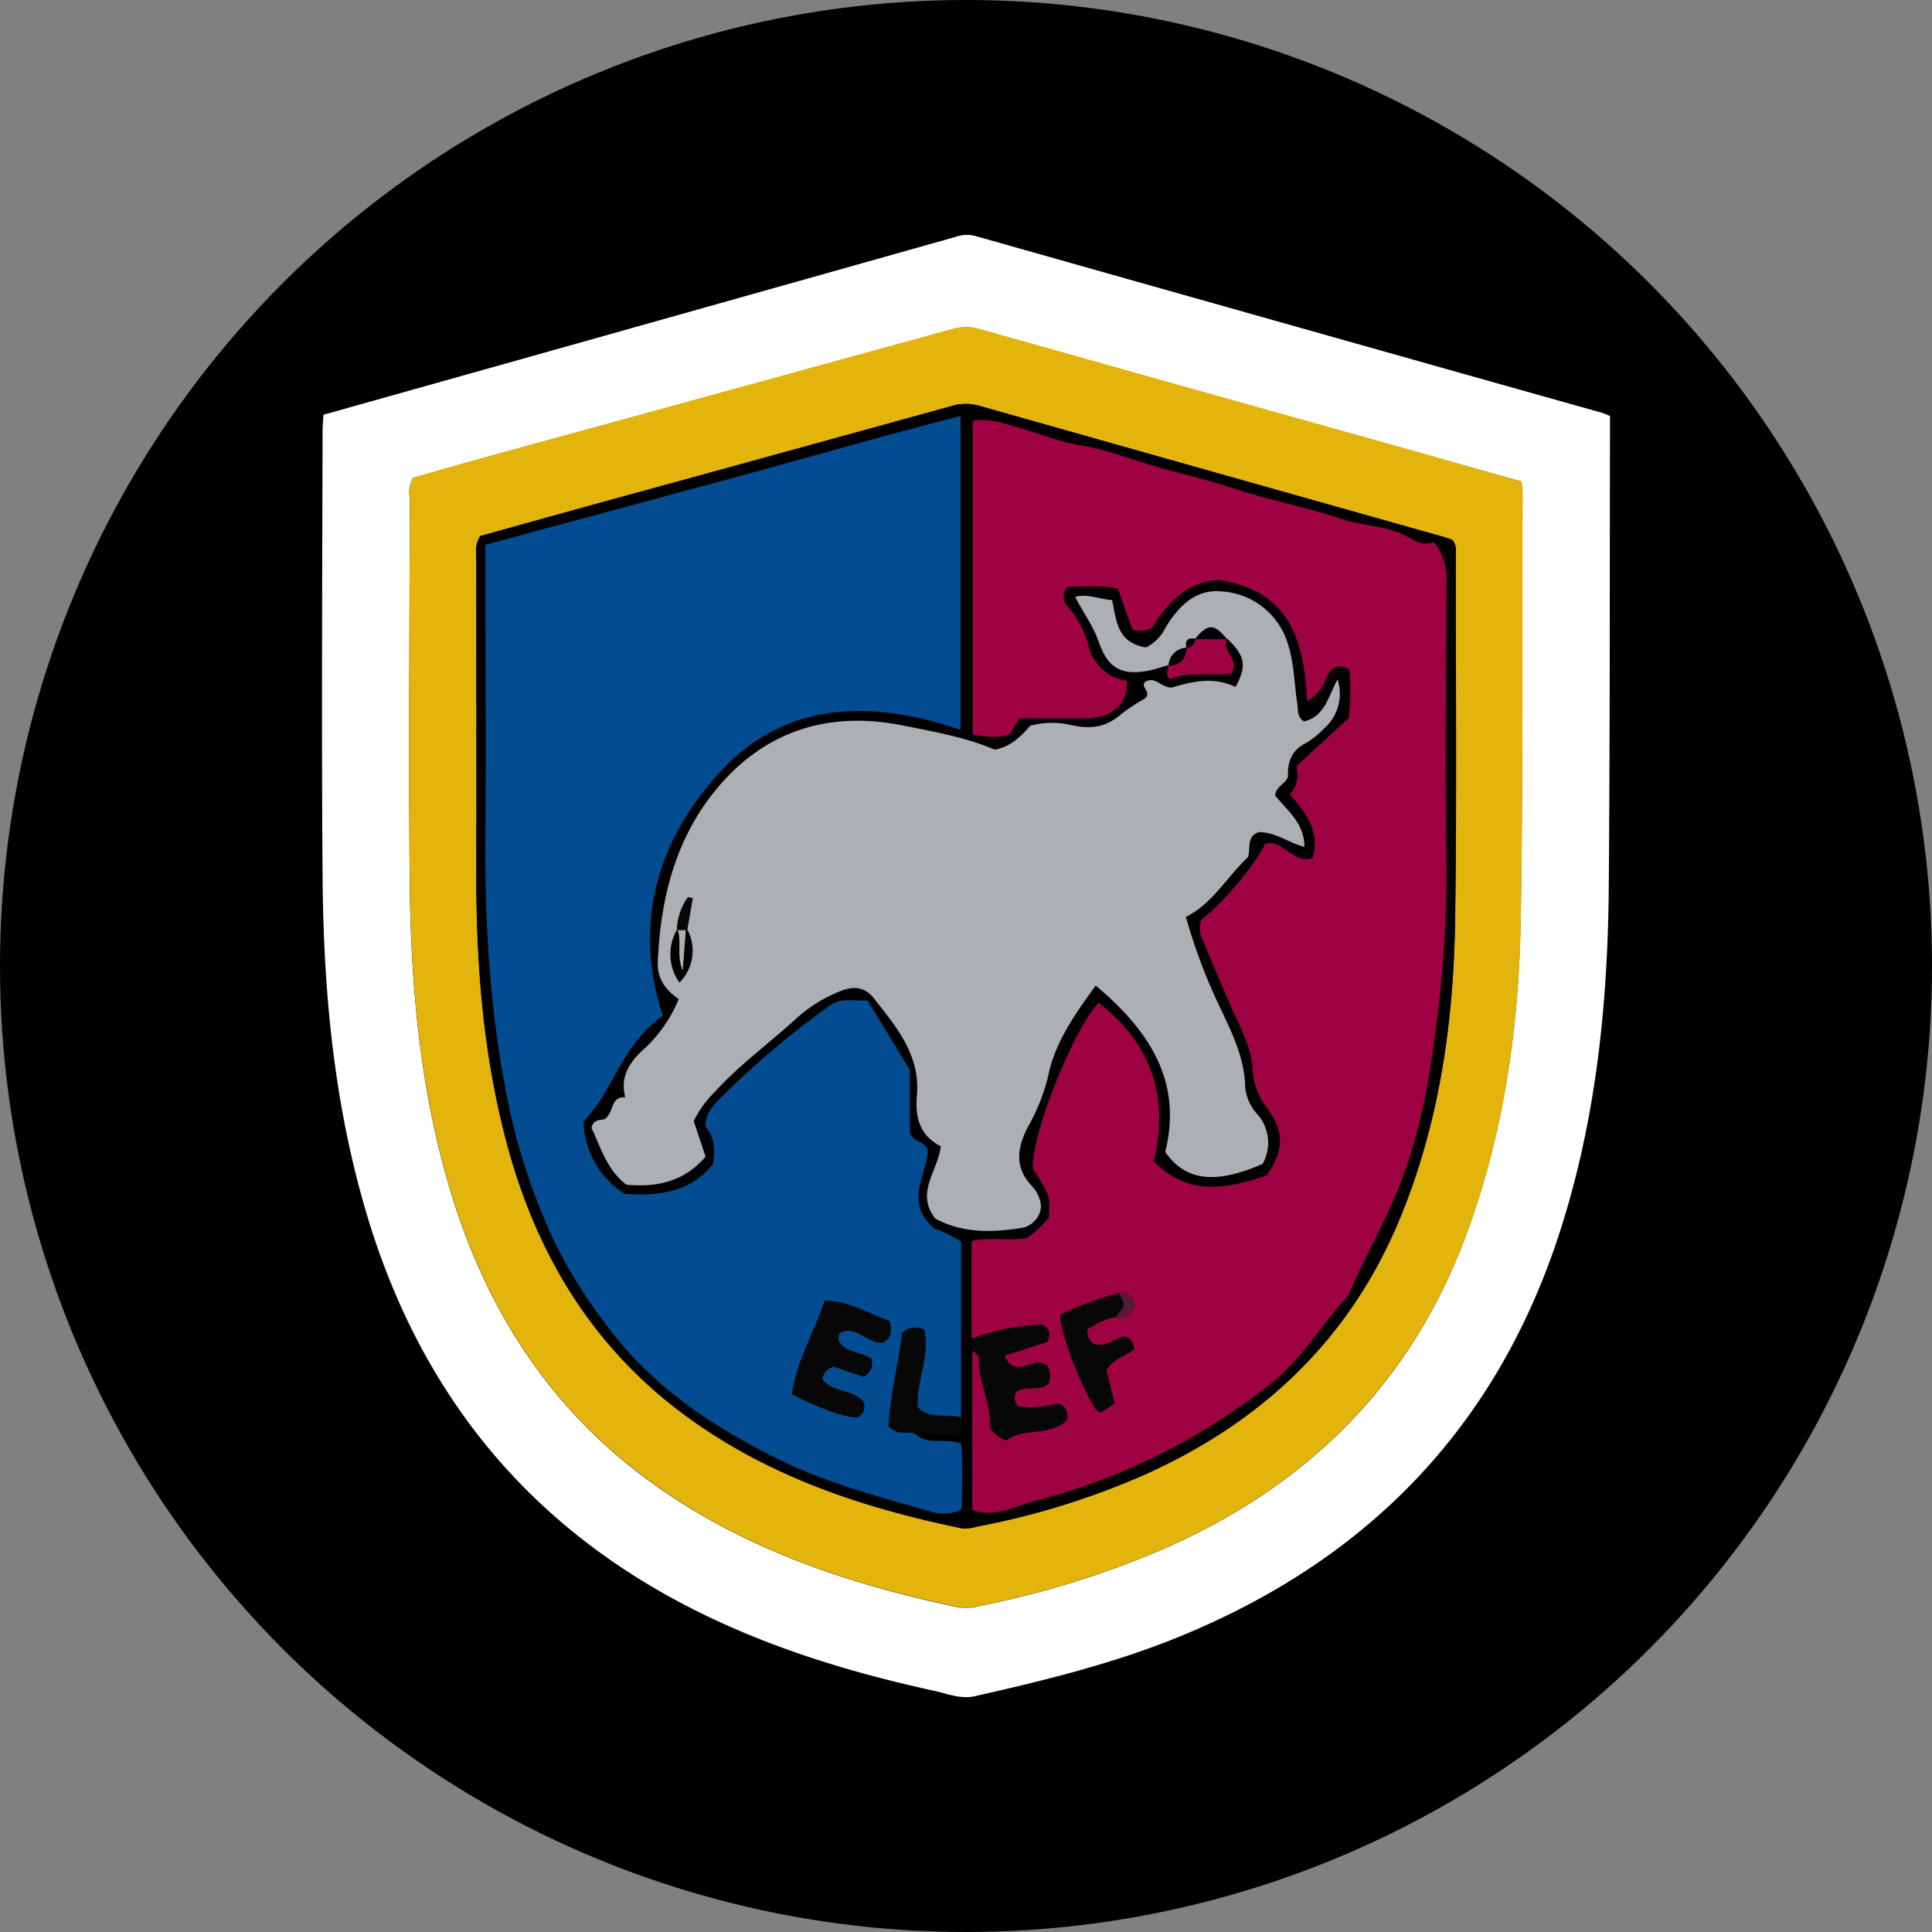
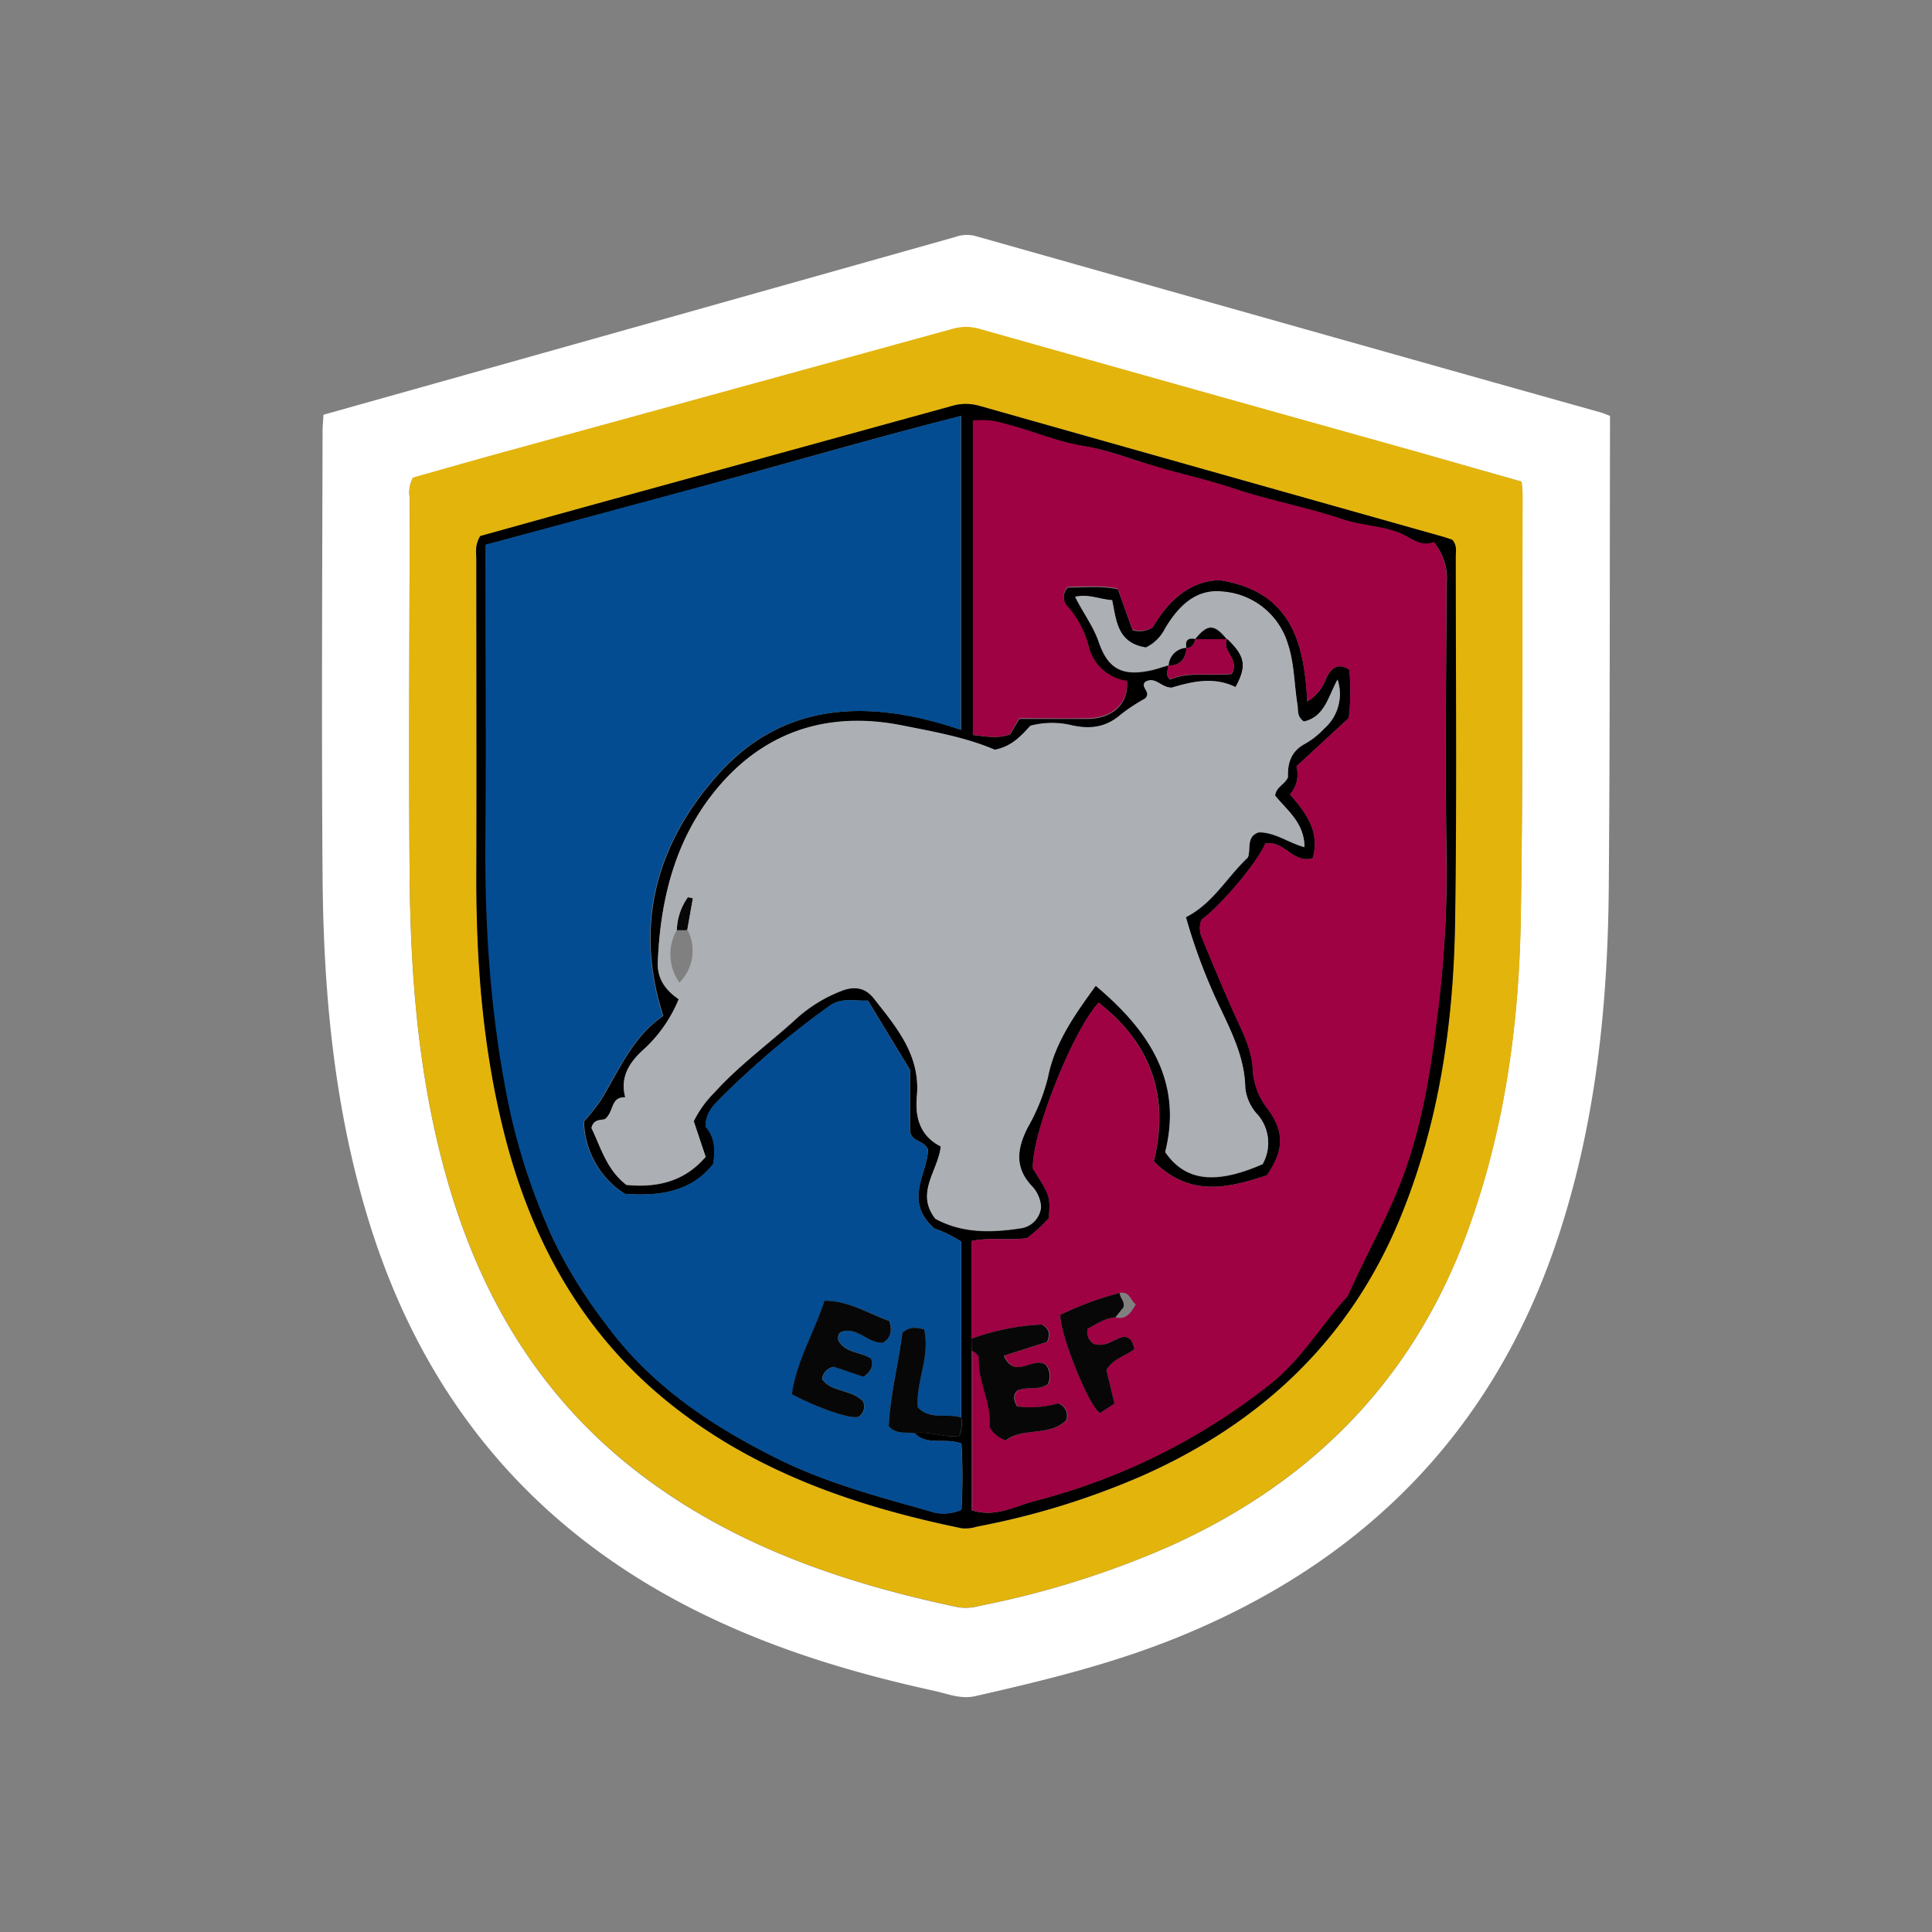
<svg xmlns="http://www.w3.org/2000/svg" id="Layer_1" data-name="Layer 1" viewBox="0 0 300 300" width="300" height="300">
  <rect x="0" y="0" width="300" height="300" fill="#808080" stroke="none" />
  <defs>
    <clipPath id="bz_circular_clip">
      <circle cx="150.0" cy="150.0" r="150.0" />
    </clipPath>
  </defs>
  <g clip-path="url(#bz_circular_clip)">
-     <rect x="-1.5" y="-1.5" width="303" height="303" />
    <path d="M250,64.58v2.6c-.05,23.5,0,47-.19,70.49-.15,18.75-2.08,37.29-8.12,55.19-10,29.58-29.95,49.62-58.66,61.32-10.23,4.17-20.9,6.77-31.63,9.2-2.25.51-4.33-.4-6.38-.84-14.36-3.14-28.28-7.51-41.22-14.69-24.06-13.37-39.31-33.63-47-59.8-5-17-6.58-34.38-6.71-51.94-.17-23-.05-46.09,0-69.13,0-.79.08-1.58.14-2.58l25.13-7.06q36.5-10.26,73-20.55a5.27,5.27,0,0,1,3-.17q31.38,8.88,62.77,17.73Q231.23,59.18,248.4,64C248.83,64.1,249.24,64.29,250,64.58ZM236.28,74.79l-16.69-4.7q-33.74-9.45-67.45-18.94a7.53,7.53,0,0,0-4.31,0q-34.59,9.56-69.22,19c-4.92,1.35-9.83,2.76-14.49,4.07a4.66,4.66,0,0,0-.51,3c0,19.73-.16,39.46,0,59.19.16,16.46,1.57,32.8,6.38,48.66,5.3,17.47,14.5,32.37,29.13,43.62s31.76,17.13,49.67,20.89a8,8,0,0,0,3.37-.23,141.06,141.06,0,0,0,29.31-9.18c22.18-9.93,38-25.9,46.39-48.94,5.75-15.74,8-32.06,8.27-48.65.36-21.78.21-43.57.28-65.35C236.44,76.53,236.35,75.86,236.28,74.79Z" fill="#fff" />
    <path d="M236.28,74.79c.07,1.07.16,1.74.16,2.41-.07,21.78.08,43.57-.28,65.35-.27,16.59-2.52,32.91-8.27,48.65-8.43,23-24.21,39-46.39,48.94a141.06,141.06,0,0,1-29.31,9.18,8,8,0,0,1-3.37.23c-17.91-3.76-34.95-9.57-49.67-20.89S75.32,202.51,70,185c-4.81-15.86-6.22-32.2-6.38-48.66-.19-19.73,0-39.46,0-59.19a4.66,4.66,0,0,1,.51-3c4.66-1.31,9.57-2.72,14.49-4.07q34.61-9.48,69.22-19a7.53,7.53,0,0,1,4.31,0q33.71,9.52,67.45,18.94ZM74.57,83.24c-.92,1.49-.6,2.77-.6,4,0,16.19,0,32.38,0,48.57,0,13.5,1,26.88,4.28,40C82.53,193,90.76,207.72,105,218.73c13.12,10.14,28.32,15.28,44.31,18.58a5.85,5.85,0,0,0,2.35-.25,120.11,120.11,0,0,0,25.75-7.93c18.35-8.16,32.09-21,39.88-39.74,6.17-14.86,8.4-30.5,8.64-46.41.28-18.81.1-37.63.1-56.45,0-.88.24-1.83-.55-2.71-.43-.14-1-.34-1.5-.49Q188,73.18,152,63a7.62,7.62,0,0,0-4.31.07q-26.16,7.26-52.36,14.41C88.31,79.41,81.31,81.37,74.57,83.24Z" fill="#e3b40c" />
    <path d="M74.57,83.24c6.74-1.87,13.74-3.83,20.74-5.75q26.19-7.2,52.36-14.41A7.62,7.62,0,0,1,152,63q36,10.18,72,20.32c.54.15,1.07.35,1.5.49.79.88.55,1.83.55,2.71,0,18.82.18,37.64-.1,56.45-.24,15.91-2.47,31.55-8.64,46.41-7.79,18.75-21.53,31.58-39.88,39.74a120.11,120.11,0,0,1-25.75,7.93,5.85,5.85,0,0,1-2.35.25c-16-3.3-31.19-8.44-44.31-18.58-14.24-11-22.47-25.78-26.77-42.93-3.29-13.11-4.33-26.49-4.28-40,.06-16.19,0-32.38,0-48.57C74,86,73.65,84.73,74.57,83.24Zm116,16c2.79,2.66,3.09,4.2,1.29,7.5-3.38-1.67-6.81-.84-9.9.08-1.67,0-2.56-1.84-4.15-.86-.77.83,1.05,1.52,0,2.56a28.82,28.82,0,0,0-3.74,2.46c-2.29,2-4.74,2.34-7.64,1.69a13.13,13.13,0,0,0-6.44.08c-1.46,1.64-2.95,3.22-5.51,3.72-4.51-1.94-9.57-2.84-14.59-3.82-11.95-2.31-22,1.33-29.39,10.89-5.81,7.51-8,16.51-8.35,25.93-.1,2.52,1.17,4.3,3.25,5.72a21.8,21.8,0,0,1-5.21,7.6c-2.26,2-4,4.31-3.09,7.65-2.29-.08-1.72,2.13-3.08,3.32-.39.33-1.81-.14-2.17,1.44,1.47,2.94,2.33,6.45,5.42,8.82,4.77.46,9-.51,12.31-4.36-.71-2.1-1.28-3.82-1.85-5.52a16.61,16.61,0,0,1,3.2-4.45c3.9-4.35,8.67-7.74,12.94-11.67a22.42,22.42,0,0,1,6.64-4.06c2.18-.93,3.89-.54,5.19,1.11,3.5,4.46,7.26,8.82,6.68,15.16-.3,3.19.4,6.16,3.71,7.82-.39,3.78-4,7.2-.84,11.23,4.08,2.24,8.58,2.19,13.16,1.49a3.68,3.68,0,0,0,3.25-3.32,5.16,5.16,0,0,0-1.39-3.2c-2.75-2.88-2.34-5.87-.7-9.11a30.62,30.62,0,0,0,3.17-7.86c1.06-5.38,4.19-9.73,7.41-14.18,8.25,6.93,13.55,14.79,10.79,25.83,3.09,4.52,7.8,5.07,15.13,1.86a6.7,6.7,0,0,0-.7-7.58,7.27,7.27,0,0,1-2-4.27c-.08-4.48-2-8.37-3.84-12.28a88.19,88.19,0,0,1-5.38-14.22c4.19-2.1,6.33-6.17,9.63-9.27.49-1.26-.34-3.27,1.7-3.9,2.57,0,4.59,1.64,7.08,2.3,0-3.85-2.79-5.8-4.56-8,.2-1.44,1.51-1.68,2-2.86-.08-2.05.4-4,2.68-5.21a12.38,12.38,0,0,0,2.94-2.33,7.13,7.13,0,0,0,2.08-7.6c-1.44,2.58-2,5.8-5.23,6.51-1.13-.77-.86-1.76-1-2.63-.53-3.14-.47-6.39-1.49-9.44a11.46,11.46,0,0,0-10.08-8.1c-4.24-.5-7,2.4-9,5.76a6.48,6.48,0,0,1-2.95,2.92c-4.5-.71-4.59-4.24-5.25-7.35-2-.14-3.67-1-5.74-.52,1.22,2.47,2.81,4.55,3.66,7,1.43,4.15,3.59,5.3,7.88,4.45,1-.2,1.93-.54,2.89-.82.14.63-.63,1.26.3,2.19,3-1.32,6.49-.48,9.59-.88C192.55,102.28,189.61,101.11,190.55,99.2ZM150.9,209.7v24.81c3.66,1.21,6.79-.69,9.76-1.44a98,98,0,0,0,36.56-18.18c4.74-3.74,7.79-9,11.8-13.42a2.12,2.12,0,0,0,.36-.57c2.38-5.39,5.26-10.52,7.54-16,3.44-8.28,5-16.91,6-25.49a176.06,176.06,0,0,0,1.73-24.78c-.26-14.71-.1-29.42,0-44.13a8.65,8.65,0,0,0-2-6.29c-2.06.92-3.7-.87-5.53-1.51-2.88-1-5.89-1.11-8.76-2.07-5.49-1.84-11.25-2.89-16.73-4.73-4.21-1.41-8.55-2.32-12.78-3.62-3.51-1.09-7-2.46-10.66-3-4.14-.67-8-2.42-12-3.4a12.12,12.12,0,0,0-5.08-.52v48.78c2.12.23,3.88.61,5.76-.12l1.43-2.38c3.53,0,7.06,0,10.59,0,3.86-.06,6.36-2.28,6.11-5.81a7.12,7.12,0,0,1-5.95-5.42,15.21,15.21,0,0,0-3.27-6.17,2.12,2.12,0,0,1,.05-3c2.49,0,5.18-.28,7.76.26l2.27,6.35A3.62,3.62,0,0,0,179,97.4c2.35-4,5.67-7.22,10.39-7.31,11,1.71,13.15,9.55,13.6,18.83a6.73,6.73,0,0,0,2.92-3.55c.53-1.13,1.55-2.75,3.62-1.38a36.47,36.47,0,0,1-.08,7.5l-8.13,7.5a4.7,4.7,0,0,1-1,4.36c2.53,2.93,4.67,5.78,3.54,9.9-3,1-4.58-2.93-7.4-2.24-1.13,2.82-6.82,9.58-9.88,11.79a3.6,3.6,0,0,0,0,2.66c1.54,3.74,3.1,7.47,4.73,11.16,1.31,3,3,5.89,3.21,9.18a10.87,10.87,0,0,0,2.22,6.24c2.82,3.7,2.66,6.59,0,10.46-6.07,2-12,3.44-17.57-2.17,2.46-9.94-.34-18.26-8.58-24.63-4.1,4.5-10.51,20.78-10.18,25.77,2.68,4.24,2.68,4.24,2.47,7.66a20.91,20.91,0,0,1-3.41,3.12c-2.78.41-5.65-.17-8.58.45v15.17ZM142,222.55c2.37-.41,4.7.81,7,.39a5.34,5.34,0,0,0,.28-2.82v-27.3a18,18,0,0,0-4.18-2.06c-4.91-4.3-1-8.65-1-12.26-.73-1.59-2.32-1-2.78-2.76v-9.61l-6.55-10.77c-2.1.12-4.08-.54-6,.87a136.75,136.75,0,0,0-17,14.41c-1.12,1.14-2.23,2.31-2.19,4.32,1.38,1.49,1.55,3.46,1.18,5.79-3.51,4.43-8.5,5-13.72,4.63a13.73,13.73,0,0,1-6.35-11.22,37.25,37.25,0,0,0,2.58-3.24c2.86-4.66,4.92-9.88,9.74-13.17-4.67-14.39-.84-27.12,8.64-37.62,10.19-11.3,23.58-11.57,37.59-6.8V64.59c-12.55,3.18-24.62,6.67-36.74,10s-24.55,6.65-37,10v3.89c0,13.8.1,27.6,0,41.4-.13,14.55.84,29,3.94,43.23A96.93,96.93,0,0,0,85.9,192.4a74.26,74.26,0,0,0,8.15,13.13c7,9.61,16.51,15.92,26.89,21.06,7.37,3.65,15.35,5.79,23.25,8a6.73,6.73,0,0,0,5.11-.16,88.11,88.11,0,0,0,0-10.29C146.62,223.19,144,224.54,142,222.55Z" />
    <path d="M142,222.55c2,2,4.62.64,7.27,1.61a88.11,88.11,0,0,1,0,10.29,6.73,6.73,0,0,1-5.11.16c-7.9-2.23-15.88-4.37-23.25-8-10.38-5.14-19.9-11.45-26.89-21.06A74.26,74.26,0,0,1,85.9,192.4a96.93,96.93,0,0,1-6.59-19.29c-3.1-14.27-4.07-28.68-3.94-43.23.12-13.8,0-27.6,0-41.4V84.59c12.5-3.38,24.78-6.68,37.05-10s24.19-6.79,36.74-10v48.74c-14-4.77-27.4-4.5-37.59,6.8-9.48,10.5-13.31,23.23-8.64,37.62-4.82,3.29-6.88,8.51-9.74,13.17a37.25,37.25,0,0,1-2.58,3.24A13.73,13.73,0,0,0,97,185.38c5.22.36,10.21-.2,13.72-4.63.37-2.33.2-4.3-1.18-5.79,0-2,1.07-3.18,2.19-4.32a136.75,136.75,0,0,1,17-14.41c1.92-1.41,3.9-.75,6-.87l6.55,10.77v9.61c.46,1.78,2.05,1.17,2.78,2.76.08,3.61-3.87,8,1,12.26a18,18,0,0,1,4.18,2.06v27.3c-2.19-.72-4.86.46-6.76-1.62-.24-4.07,2-7.94,1-12.09-1.14-.24-2.12-.52-3.38.53-.54,4.68-1.88,9.58-2.11,14.52C139.23,222.81,140.7,222.32,142,222.55ZM135.29,211c-1.62-1.18-4.09-.88-5.09-2.89-.09-.61.08-1.15.48-1.29,2.47-.9,4,1.78,6.46,1.68,1.25-.74,1.38-1.88,1-3.37-3.23-1.18-6.33-3.1-10.06-3.15-1.68,5-4.38,9.46-5.08,14.51,4.31,2.28,9.36,4,10.37,3.48a1.87,1.87,0,0,0,.68-2.36c-1.91-2-4.88-1.34-6.36-3.46a2.18,2.18,0,0,1,1.83-1.92l4.64,1.57C135,213.09,135.68,212.46,135.29,211Z" fill="#034c91" />
    <path d="M150.87,207.87V192.7c2.93-.62,5.8,0,8.58-.45a20.91,20.91,0,0,0,3.41-3.12c.21-3.42.21-3.42-2.47-7.66-.33-5,6.08-21.27,10.18-25.77,8.24,6.37,11,14.69,8.58,24.63,5.55,5.61,11.5,4.2,17.57,2.17,2.63-3.87,2.79-6.76,0-10.46a10.87,10.87,0,0,1-2.22-6.24c-.24-3.29-1.9-6.19-3.21-9.18-1.63-3.69-3.19-7.42-4.73-11.16a3.6,3.6,0,0,1,0-2.66c3.06-2.21,8.75-9,9.88-11.79,2.82-.69,4.36,3.2,7.4,2.24,1.13-4.12-1-7-3.54-9.9a4.7,4.7,0,0,0,1-4.36l8.13-7.5a36.47,36.47,0,0,0,.08-7.5c-2.07-1.37-3.09.25-3.62,1.38a6.73,6.73,0,0,1-2.92,3.55c-.45-9.28-2.57-17.12-13.6-18.83-4.72.09-8,3.27-10.39,7.31a3.62,3.62,0,0,1-3.14.33l-2.27-6.35c-2.58-.54-5.27-.27-7.76-.26a2.12,2.12,0,0,0-.05,3,15.21,15.21,0,0,1,3.27,6.17,7.12,7.12,0,0,0,5.95,5.42c.25,3.53-2.25,5.75-6.11,5.81-3.53.05-7.06,0-10.59,0L156.82,114c-1.88.73-3.64.35-5.76.12V65.3a12.12,12.12,0,0,1,5.08.52c4.06,1,7.88,2.73,12,3.4,3.66.59,7.15,2,10.66,3,4.23,1.3,8.57,2.21,12.78,3.62,5.48,1.84,11.24,2.89,16.73,4.73,2.87,1,5.88,1,8.76,2.07,1.83.64,3.47,2.43,5.53,1.51a8.65,8.65,0,0,1,2,6.29c-.06,14.71-.22,29.42,0,44.13A176.06,176.06,0,0,1,223,159.4c-1.07,8.58-2.6,17.21-6,25.49-2.28,5.49-5.16,10.62-7.54,16a2.12,2.12,0,0,1-.36.57c-4,4.41-7.06,9.68-11.8,13.42a98,98,0,0,1-36.56,18.18c-3,.75-6.1,2.65-9.76,1.44V209.7c.45.34,1.13.61,1.1,1.21-.17,3.71,2,7,1.67,10.66a4.22,4.22,0,0,0,2.53,2.08c2.64-2.06,6.6-.54,9.33-3.06a2,2,0,0,0-1.25-2.67,15.7,15.7,0,0,1-6.33.47c-.62-1-.68-1.85.08-2.5,1.57-.63,3.3.05,4.67-.95a3,3,0,0,0-.21-2.9c-1.8-1.7-4.92,2.39-6.61-1.52l6.72-2.16c.48-1.18.34-2.08-.85-2.68A36.37,36.37,0,0,0,150.87,207.87Zm23-7.1a49.83,49.83,0,0,0-9.22,3.4c-.07,3.18,4.81,15,6.23,15.21l2.18-1.43q-.66-2.77-1.26-5.2c1-1.8,3-2.17,4.36-3.28-.29-.94-.41-1.74-1.56-1.91-1.52.23-2.86,1.77-4.81,1.1a2.18,2.18,0,0,1-.89-2.35c1.36-.68,2.65-1.63,4.3-1.76,1.71.46,2.4-.73,3.17-2C175.54,201.94,175.41,200.44,173.87,200.77Z" fill="#9e0243" />
    <path d="M150.87,207.87a36.37,36.37,0,0,1,10.88-2.19c1.19.6,1.33,1.5.85,2.68l-6.72,2.16c1.69,3.91,4.81-.18,6.61,1.52a3,3,0,0,1,.21,2.9c-1.37,1-3.1.32-4.67.95-.76.65-.7,1.46-.08,2.5a15.7,15.7,0,0,0,6.33-.47,2,2,0,0,1,1.25,2.67c-2.73,2.52-6.69,1-9.33,3.06a4.22,4.22,0,0,1-2.53-2.08c.35-3.65-1.84-6.95-1.67-10.66,0-.6-.65-.87-1.1-1.21Z" fill="#070707" />
    <path d="M142,222.55c-1.3-.23-2.77.26-4-1.09.23-4.94,1.57-9.84,2.11-14.52,1.26-1.05,2.24-.77,3.38-.53,1,4.15-1.24,8-1,12.09,1.9,2.08,4.57.9,6.76,1.62a5.34,5.34,0,0,1-.28,2.82C146.7,223.36,144.37,222.14,142,222.55Z" fill="#070707" />
    <path d="M190.55,99.2c-.94,1.91,2,3.08.72,5.4-3.1.4-6.58-.44-9.59.88-.93-.93-.16-1.56-.3-2.19l.08.06c1.81,0,2.63-1,2.76-2.74h0c.87-.05,1.24-.6,1.38-1.38h4.88Z" fill="#9e0243" />
    <path d="M135.29,211c.39,1.42-.28,2.05-1.17,2.8l-4.64-1.57a2.18,2.18,0,0,0-1.83,1.92c1.48,2.12,4.45,1.5,6.36,3.46a1.87,1.87,0,0,1-.68,2.36c-1,.5-6.06-1.2-10.37-3.48.7-5.05,3.4-9.46,5.08-14.51,3.73,0,6.83,2,10.06,3.15.42,1.49.29,2.63-1,3.37-2.41.1-4-2.58-6.46-1.68-.4.14-.57.68-.48,1.29C131.2,210.16,133.67,209.86,135.29,211Z" fill="#070707" />
    <path d="M173.2,204.55c-1.65.13-2.94,1.08-4.3,1.76a2.18,2.18,0,0,0,.89,2.35c2,.67,3.29-.87,4.81-1.1,1.15.17,1.27,1,1.56,1.91-1.37,1.11-3.32,1.48-4.36,3.28q.6,2.43,1.26,5.2l-2.18,1.43c-1.42-.17-6.3-12-6.23-15.21a49.83,49.83,0,0,1,9.22-3.4c0,.78.85,1.34.56,2.24Z" fill="#070707" />
-     <path d="M173.2,204.55l1.23-1.54c.29-.9-.56-1.46-.56-2.24,1.54-.33,1.67,1.17,2.5,1.8C175.6,203.82,174.91,205,173.2,204.55Z" fill="#581a33" />
-     <path d="M106.73,144.34a7,7,0,0,1-1.23,8.24,7.61,7.61,0,0,1-.4-8.18l.13,0c.67,1.83-.25,3.86.78,6.3.19-2.52.33-4.41.48-6.3Z" />
    <path d="M106.73,144.34l-.24.1h-1.26l-.13,0a9.18,9.18,0,0,1,1.72-5.1l.77.16C107.3,141.09,107,142.72,106.73,144.34Z" fill="#070707" />
    <path d="M190.47,99.25h-4.89C187.54,96.88,188.52,96.88,190.47,99.25Z" />
    <path d="M184.22,100.61c-.13,1.7-.95,2.72-2.76,2.74A2.93,2.93,0,0,1,184.22,100.61Z" />
    <path d="M185.59,99.24c-.14.78-.51,1.33-1.38,1.38C184,99.49,184.45,99,185.59,99.24Z" />
    <path d="M181.38,103.29c-1,.28-1.91.62-2.89.82-4.29.85-6.45-.3-7.88-4.45-.85-2.48-2.44-4.56-3.66-7,2.07-.48,3.75.38,5.74.52.66,3.11.75,6.64,5.25,7.35a6.48,6.48,0,0,0,2.95-2.92c2-3.36,4.72-6.26,9-5.76a11.46,11.46,0,0,1,10.08,8.1c1,3,1,6.3,1.49,9.44.15.87-.12,1.86,1,2.63,3.27-.71,3.79-3.93,5.23-6.51a7.13,7.13,0,0,1-2.08,7.6,12.38,12.38,0,0,1-2.94,2.33c-2.28,1.19-2.76,3.16-2.68,5.21-.49,1.18-1.8,1.42-2,2.86,1.77,2.25,4.55,4.2,4.56,8-2.49-.66-4.51-2.32-7.08-2.3-2,.63-1.21,2.64-1.7,3.9-3.3,3.1-5.44,7.17-9.63,9.27a88.19,88.19,0,0,0,5.38,14.22c1.85,3.91,3.76,7.8,3.84,12.28a7.27,7.27,0,0,0,2,4.27,6.7,6.7,0,0,1,.7,7.58c-7.33,3.21-12,2.66-15.13-1.86,2.76-11-2.54-18.9-10.79-25.83-3.22,4.45-6.35,8.8-7.41,14.18a30.62,30.62,0,0,1-3.17,7.86c-1.64,3.24-2.05,6.23.7,9.11a5.16,5.16,0,0,1,1.39,3.2,3.68,3.68,0,0,1-3.25,3.32c-4.58.7-9.08.75-13.16-1.49-3.18-4,.45-7.45.84-11.23-3.31-1.66-4-4.63-3.71-7.82.58-6.34-3.18-10.7-6.68-15.16-1.3-1.65-3-2-5.19-1.11a22.42,22.42,0,0,0-6.64,4.06c-4.27,3.93-9,7.32-12.94,11.67a16.61,16.61,0,0,0-3.2,4.45c.57,1.7,1.14,3.42,1.85,5.52-3.28,3.85-7.54,4.82-12.31,4.36-3.09-2.37-4-5.88-5.42-8.82.36-1.58,1.78-1.11,2.17-1.44,1.36-1.19.79-3.4,3.08-3.32-.89-3.34.83-5.67,3.09-7.65a21.8,21.8,0,0,0,5.21-7.6c-2.08-1.42-3.35-3.2-3.25-5.72.39-9.42,2.54-18.42,8.35-25.93,7.4-9.56,17.44-13.2,29.39-10.89,5,1,10.08,1.88,14.59,3.82,2.56-.5,4.05-2.08,5.51-3.72a13.13,13.13,0,0,1,6.44-.08c2.9.65,5.35.32,7.64-1.69a28.82,28.82,0,0,1,3.74-2.46c1.07-1-.75-1.73,0-2.56,1.59-1,2.48.9,4.15.86,3.09-.92,6.52-1.75,9.9-.08,1.8-3.3,1.5-4.84-1.29-7.5l-.08,0c-1.95-2.37-2.93-2.37-4.89,0h0c-1.14-.22-1.6.25-1.38,1.38h0a2.93,2.93,0,0,0-2.76,2.74Zm-74.65,41.05c.29-1.62.57-3.25.86-4.88l-.77-.16a9.18,9.18,0,0,0-1.72,5.1,7.61,7.61,0,0,0,.4,8.18A7,7,0,0,0,106.73,144.34Z" fill="#acb0b5" />
-     <path d="M105.23,144.44h1.26c-.15,1.89-.29,3.78-.48,6.3C105,148.3,105.9,146.27,105.23,144.44Z" fill="#acb0b5" />
  </g>
</svg>